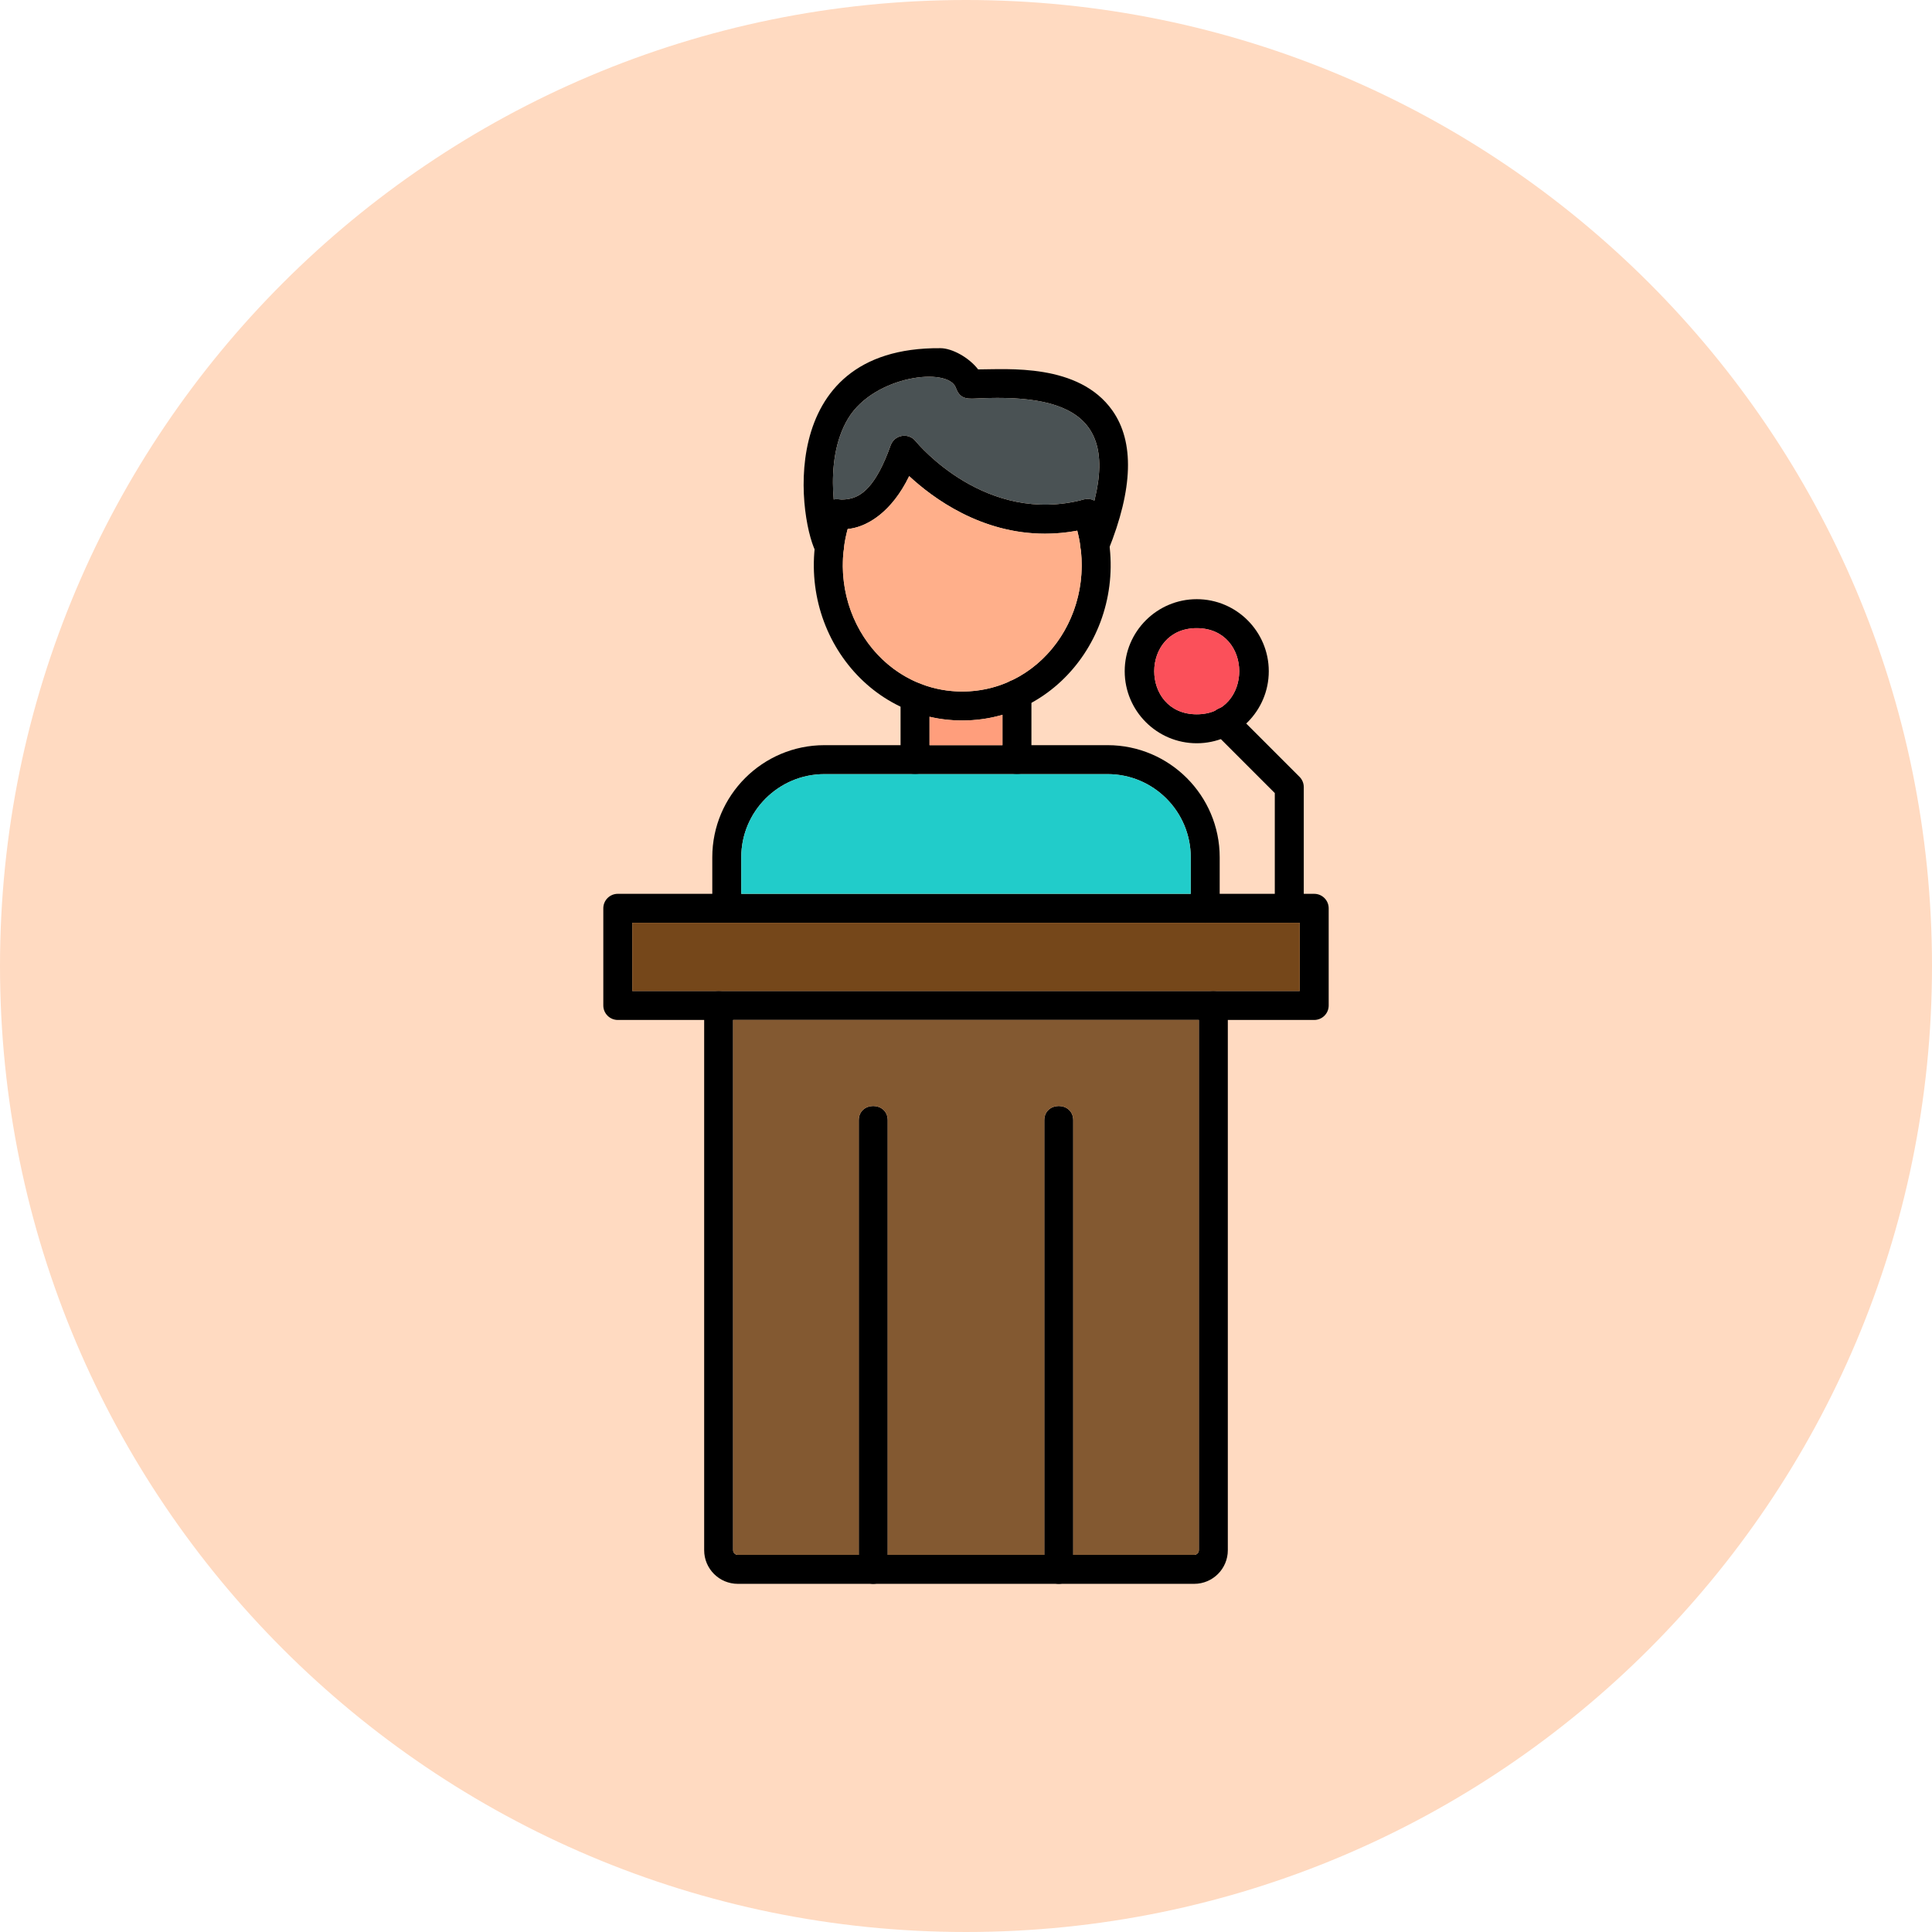
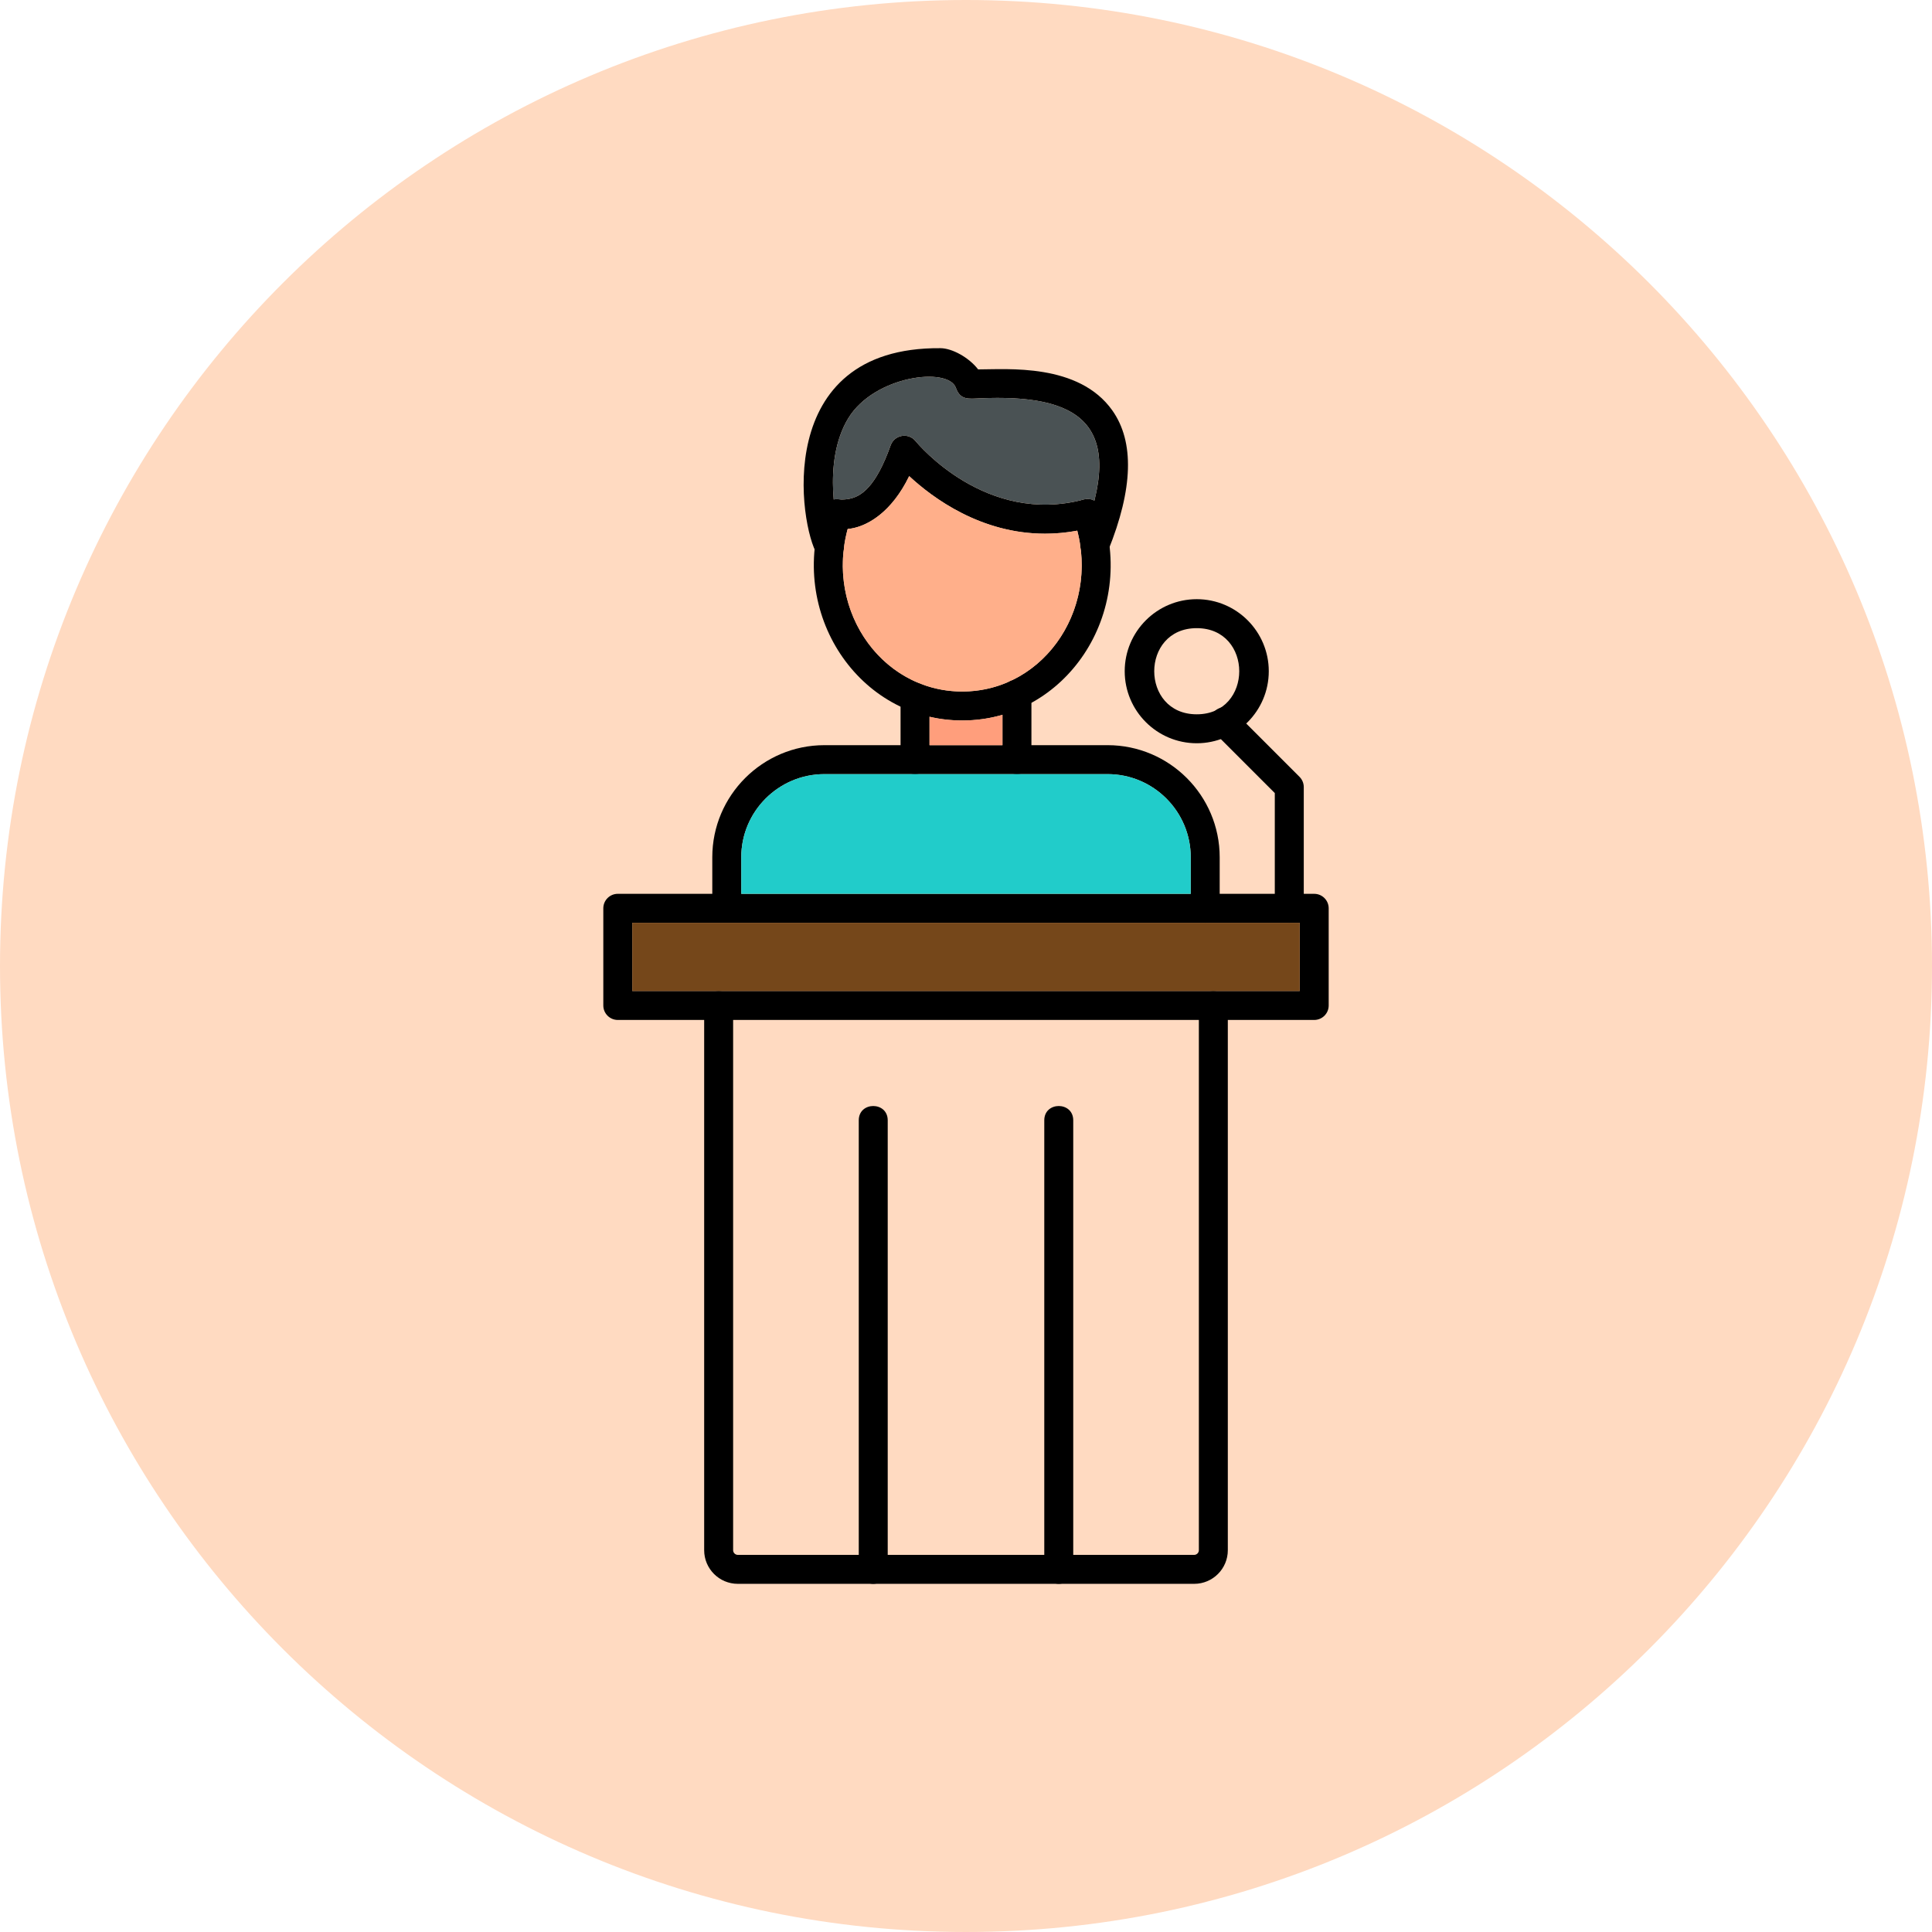
<svg xmlns="http://www.w3.org/2000/svg" width="3000" height="3000" viewBox="0 0 3000 3000">
  <path fill-rule="evenodd" fill="rgb(100%, 85.547%, 75.781%)" fill-opacity="1" d="M 1500 0 C 2328.422 0 3000 671.578 3000 1500 C 3000 2328.422 2328.422 2999.996 1500 2999.996 C 671.578 2999.996 0.004 2328.422 0.004 1500 C 0.004 671.578 671.578 0 1500 0 " />
  <path fill-rule="evenodd" fill="rgb(0%, 0%, 0%)" fill-opacity="1" d="M 1854.352 2459.367 L 1145.629 2459.367 C 1116.84 2459.367 1093.43 2435.945 1093.43 2407.168 L 1093.43 1561.289 C 1093.43 1531.691 1138.398 1531.699 1138.398 1561.289 L 1138.398 2407.188 C 1138.398 2411.105 1141.711 2414.398 1145.629 2414.398 L 1854.352 2414.398 C 1858.27 2414.398 1861.578 2411.105 1861.578 2407.188 L 1861.578 1561.289 C 1861.578 1531.691 1906.551 1531.699 1906.551 1561.289 L 1906.551 2407.188 C 1906.559 2435.949 1883.141 2459.367 1854.352 2459.367 " />
  <path fill-rule="evenodd" fill="rgb(0%, 0%, 0%)" fill-opacity="1" d="M 1355.961 2459.367 C 1343.551 2459.367 1333.48 2449.281 1333.48 2436.883 L 1333.48 1739.621 C 1333.48 1710.012 1378.449 1710.031 1378.449 1739.621 L 1378.449 2436.891 C 1378.449 2449.301 1368.371 2459.367 1355.961 2459.367 " />
  <path fill-rule="evenodd" fill="rgb(0%, 0%, 0%)" fill-opacity="1" d="M 1644.039 2459.367 C 1631.629 2459.367 1621.551 2449.281 1621.551 2436.883 L 1621.551 1739.621 C 1621.551 1710.012 1666.52 1710.031 1666.52 1739.621 L 1666.52 2436.891 C 1666.52 2449.301 1656.449 2459.367 1644.039 2459.367 " />
  <path fill-rule="evenodd" fill="rgb(0%, 0%, 0%)" fill-opacity="1" d="M 2040.691 1583.781 L 959.305 1583.781 C 946.895 1583.781 936.82 1573.691 936.82 1561.289 L 936.82 1410.41 C 936.82 1398 946.895 1387.922 959.305 1387.922 L 2040.691 1387.93 C 2053.109 1387.93 2063.18 1398 2063.18 1410.41 L 2063.18 1561.301 C 2063.18 1573.711 2053.109 1583.781 2040.691 1583.781 Z M 981.789 1538.801 L 2018.211 1538.801 L 2018.211 1432.898 L 981.789 1432.898 L 981.789 1538.801 " />
  <path fill-rule="evenodd" fill="rgb(0%, 0%, 0%)" fill-opacity="1" d="M 1871.461 1432.898 C 1859.051 1432.898 1848.98 1422.82 1848.98 1410.41 L 1848.98 1331.18 C 1848.98 1259.98 1791.059 1202.051 1719.84 1202.051 L 1280.141 1202.051 C 1208.941 1202.051 1151.012 1259.98 1151.012 1331.18 L 1151.012 1410.41 C 1151.012 1440.02 1106.039 1440.02 1106.039 1410.41 L 1106.039 1331.18 C 1106.039 1235.18 1184.129 1157.102 1280.121 1157.102 L 1719.828 1157.09 C 1815.828 1157.09 1893.93 1235.18 1893.93 1331.18 L 1893.93 1410.41 C 1893.949 1422.84 1883.879 1432.898 1871.461 1432.898 " />
  <path fill-rule="evenodd" fill="rgb(0%, 0%, 0%)" fill-opacity="1" d="M 1579.109 1202.051 C 1566.699 1202.051 1556.621 1191.98 1556.621 1179.57 L 1556.621 1077.34 C 1556.621 1047.738 1601.59 1047.738 1601.59 1077.34 L 1601.59 1179.57 C 1601.609 1192 1591.52 1202.051 1579.109 1202.051 Z M 1420.871 1202.051 C 1408.461 1202.051 1398.391 1191.98 1398.391 1179.57 L 1398.391 1082.371 C 1398.391 1052.77 1443.359 1052.77 1443.359 1082.371 L 1443.359 1179.57 C 1443.359 1192 1433.301 1202.051 1420.871 1202.051 " />
  <path fill-rule="evenodd" fill="rgb(0%, 0%, 0%)" fill-opacity="1" d="M 1622.551 828.711 C 1523.301 828.711 1448.512 773.461 1411.789 739.328 C 1359.238 847.672 1265.828 831.34 1278.762 790.66 C 1291.602 750.309 1336.922 821.301 1382.988 691.531 C 1388.852 675.051 1410.539 671.289 1421.621 684.859 C 1426 690.199 1531.191 815.879 1682.398 775.738 C 1711.039 768.148 1722.52 811.621 1693.941 819.211 C 1668.969 825.852 1645.109 828.711 1622.551 828.711 " />
  <path fill-rule="evenodd" fill="rgb(0%, 0%, 0%)" fill-opacity="1" d="M 1494.172 1118.762 C 1333.609 1118.762 1221.422 952.309 1279 789.949 C 1288.891 762.051 1331.309 777.07 1321.398 804.988 C 1274.16 938.109 1364.68 1073.789 1494.172 1073.789 C 1623.672 1073.789 1714.191 938.16 1666.98 804.988 C 1657.078 777.07 1699.512 762.09 1709.371 789.98 C 1766.961 952.898 1654.379 1118.762 1494.172 1118.762 " />
  <path fill-rule="evenodd" fill="rgb(0%, 0%, 0%)" fill-opacity="1" d="M 1288.27 871.531 C 1280.699 871.531 1273.23 867.711 1268.91 860.852 C 1241.559 817.5 1197.281 538.43 1460.359 540.66 C 1478.602 540.762 1504.711 555.23 1518.852 573.609 C 1563.781 573.609 1675.129 563.621 1727.27 637.398 C 1761.629 686.012 1759.48 759.07 1720.891 854.578 C 1709.82 881.941 1668.16 865.039 1679.199 837.719 C 1753.02 654.969 1672.711 611.828 1521.48 618.5 C 1504.059 619.27 1491.141 621.57 1484.32 602.301 C 1472.578 569.141 1357.82 583.059 1317.301 649.309 C 1275.129 718.262 1300.109 823.602 1307.262 837.371 C 1316.961 854.281 1304.309 871.531 1288.27 871.531 " />
  <path fill-rule="evenodd" fill="rgb(0%, 0%, 0%)" fill-opacity="1" d="M 2001.988 1432.898 C 1989.57 1432.898 1979.5 1422.82 1979.5 1410.41 L 1979.5 1231.48 L 1884.859 1136.828 C 1863.922 1115.879 1895.75 1084.09 1916.672 1105.02 L 2017.879 1206.27 C 2022.102 1210.48 2024.48 1216.199 2024.48 1222.16 L 2024.48 1410.41 C 2024.488 1422.84 2014.398 1432.898 2001.988 1432.898 " />
  <path fill-rule="evenodd" fill="rgb(0%, 0%, 0%)" fill-opacity="1" d="M 1858.301 1154.121 C 1796.621 1154.121 1746.441 1103.961 1746.441 1042.281 C 1746.441 980.602 1796.621 930.41 1858.301 930.41 C 1919.961 930.41 1970.148 980.578 1970.148 1042.281 C 1970.148 1103.961 1919.961 1154.121 1858.301 1154.121 Z M 1858.301 975.398 C 1770.289 975.398 1770.27 1109.172 1858.301 1109.172 C 1946.301 1109.172 1946.289 975.398 1858.301 975.398 " />
  <path fill-rule="evenodd" fill="rgb(29.027%, 32.152%, 32.935%)" fill-opacity="1" d="M 1421.621 684.859 C 1426 690.199 1531.191 815.879 1682.398 775.738 C 1688.941 774.012 1694.578 774.941 1699.012 777.461 C 1699.109 777.52 1699.211 777.57 1699.301 777.629 C 1732.66 645.301 1654.512 612.629 1521.48 618.5 C 1504.059 619.27 1491.141 621.57 1484.32 602.301 C 1472.578 569.141 1357.82 583.07 1317.301 649.309 C 1293.949 687.488 1291.191 736.809 1294.59 775.578 C 1298.02 774.852 1301.629 774.949 1305.07 775.781 C 1325.551 775.328 1354.121 772.852 1382.988 691.531 C 1388.852 675.039 1410.539 671.281 1421.621 684.859 " />
  <path fill-rule="evenodd" fill="rgb(100%, 68.555%, 54.102%)" fill-opacity="1" d="M 1622.551 828.699 C 1523.301 828.699 1448.512 773.461 1411.789 739.32 C 1384.109 796.391 1345.102 818.871 1316.262 821.422 C 1313.75 830.672 1311.891 839.91 1310.641 849.07 C 1310.68 851.121 1310.422 853.102 1309.922 854.988 C 1300.078 946.199 1350.469 1030.301 1428.191 1061.238 C 1429.289 1061.578 1430.371 1062 1431.41 1062.488 C 1450.852 1069.789 1471.93 1073.789 1494.172 1073.789 C 1520.129 1073.789 1544.531 1068.34 1566.57 1058.551 C 1568.02 1057.66 1569.59 1056.949 1571.211 1056.41 C 1643.352 1021.82 1688.75 940.121 1678.129 852.25 C 1677.609 850.441 1677.328 848.512 1677.359 846.488 C 1676.25 839.02 1674.73 831.52 1672.789 824 C 1655.43 827.25 1638.66 828.699 1622.551 828.699 " />
-   <path fill-rule="evenodd" fill="rgb(98.438%, 31.372%, 35.277%)" fill-opacity="1" d="M 1858.301 975.398 C 1770.289 975.398 1770.27 1109.172 1858.301 1109.172 C 1869.191 1109.172 1878.73 1107.121 1886.93 1103.539 C 1889.41 1101.5 1892.27 1099.941 1895.32 1099.039 C 1943.801 1067.859 1931.449 975.398 1858.301 975.398 " />
  <path fill-rule="evenodd" fill="rgb(100%, 61.914%, 48.631%)" fill-opacity="1" d="M 1556.621 1157.09 L 1556.621 1109.969 C 1536.891 1115.691 1515.969 1118.762 1494.172 1118.762 C 1476.602 1118.762 1459.609 1116.77 1443.359 1113.012 L 1443.359 1157.102 L 1556.621 1157.09 " />
  <path fill-rule="evenodd" fill="rgb(12.939%, 79.688%, 79.297%)" fill-opacity="1" d="M 1579.109 1202.051 L 1280.141 1202.051 C 1208.941 1202.051 1151.012 1259.98 1151.012 1331.18 L 1151.012 1387.922 L 1848.969 1387.93 L 1848.969 1331.18 C 1848.969 1259.98 1791.059 1202.051 1719.84 1202.051 L 1579.109 1202.051 " />
  <path fill-rule="evenodd" fill="rgb(45.872%, 27.831%, 10.205%)" fill-opacity="1" d="M 1871.461 1432.898 L 981.793 1432.898 L 981.793 1538.789 L 2018.211 1538.789 L 2018.211 1432.898 L 1871.461 1432.898 " />
-   <path fill-rule="evenodd" fill="rgb(51.367%, 34.911%, 19.214%)" fill-opacity="1" d="M 1861.578 1583.781 L 1138.398 1583.781 L 1138.398 2407.188 C 1138.398 2411.105 1141.711 2414.398 1145.629 2414.398 L 1333.48 2414.398 L 1333.48 1739.621 C 1333.48 1710.02 1378.449 1710.02 1378.449 1739.621 L 1378.449 2414.398 L 1621.551 2414.398 L 1621.551 1739.621 C 1621.551 1710.02 1666.52 1710.02 1666.52 1739.621 L 1666.52 2414.398 L 1854.352 2414.398 C 1858.27 2414.398 1861.578 2411.105 1861.578 2407.188 L 1861.578 1583.781 " />
</svg>